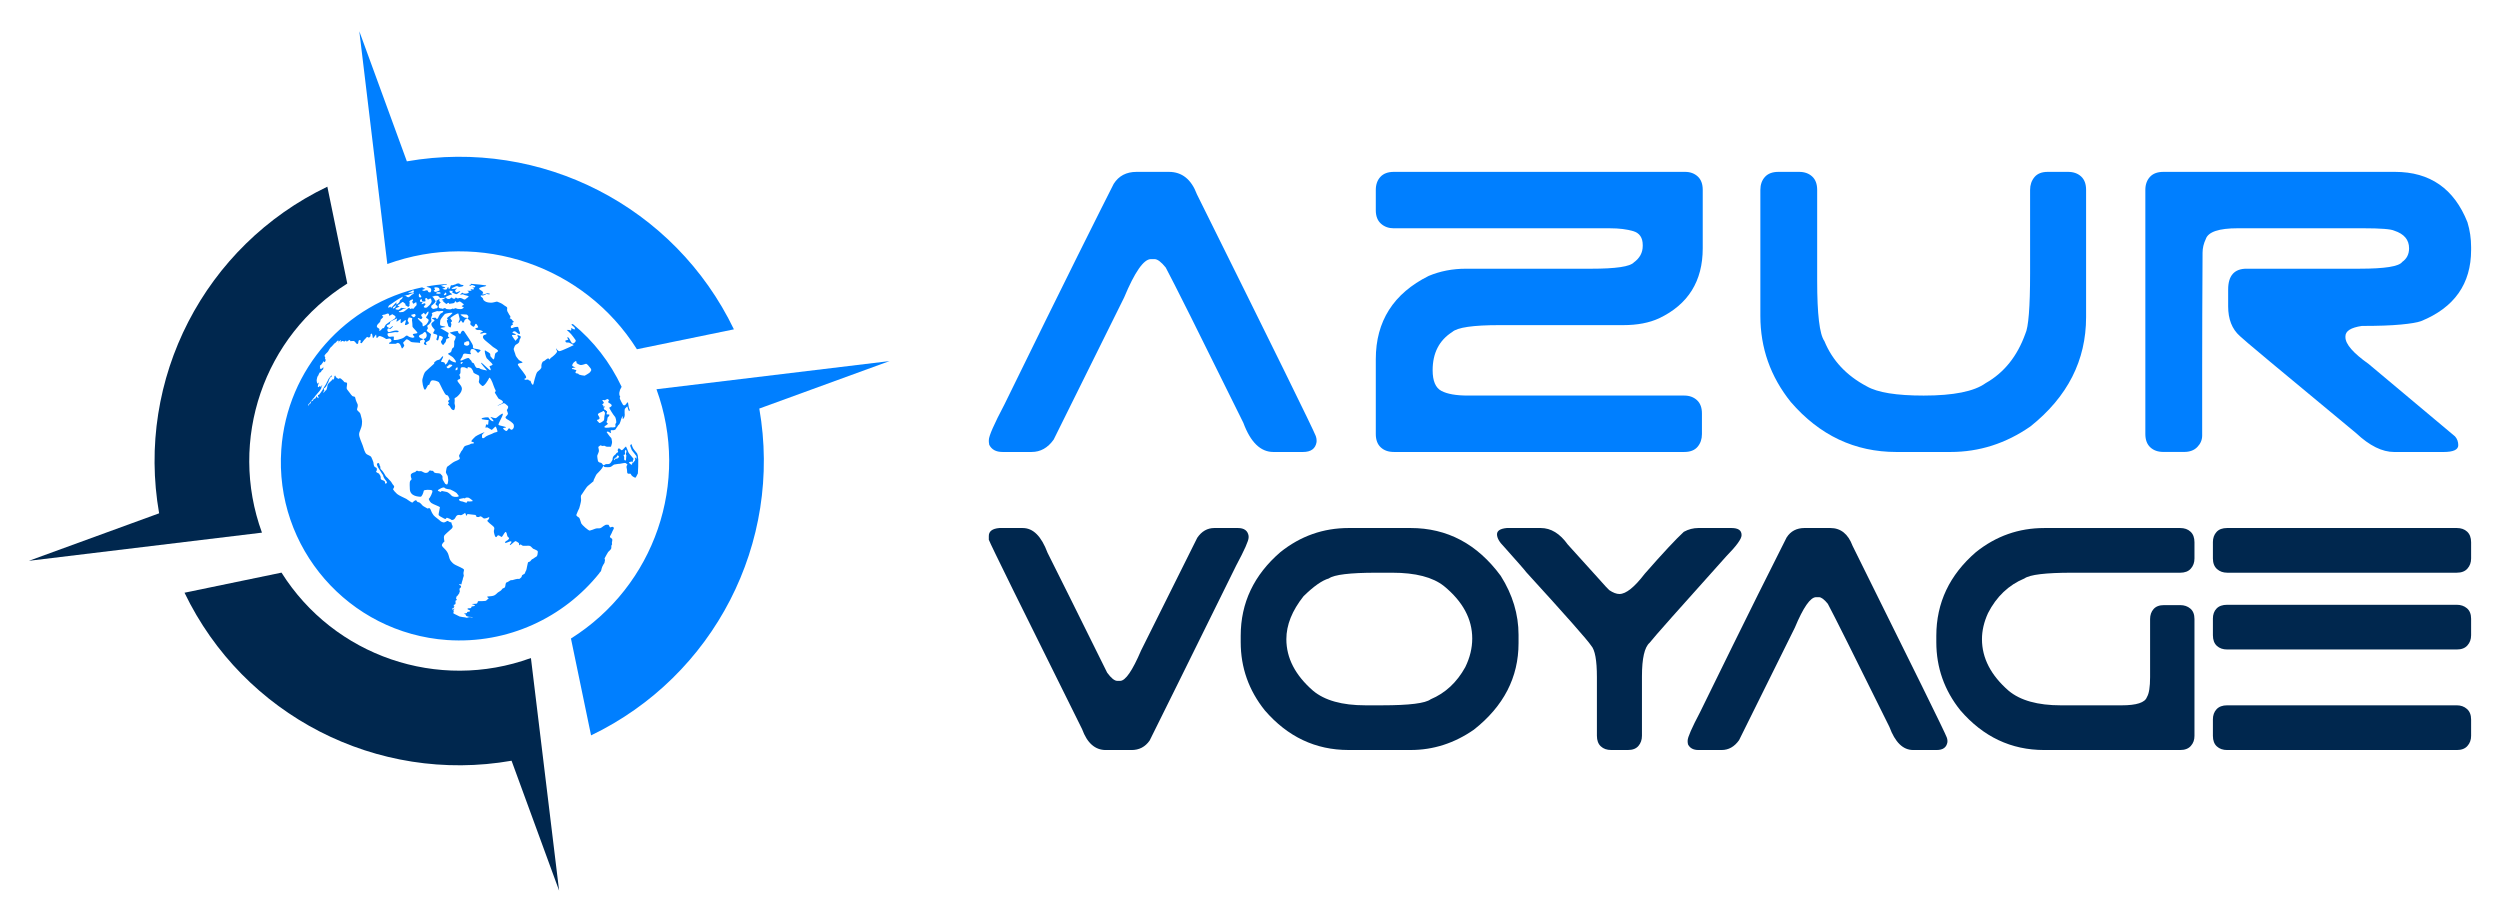
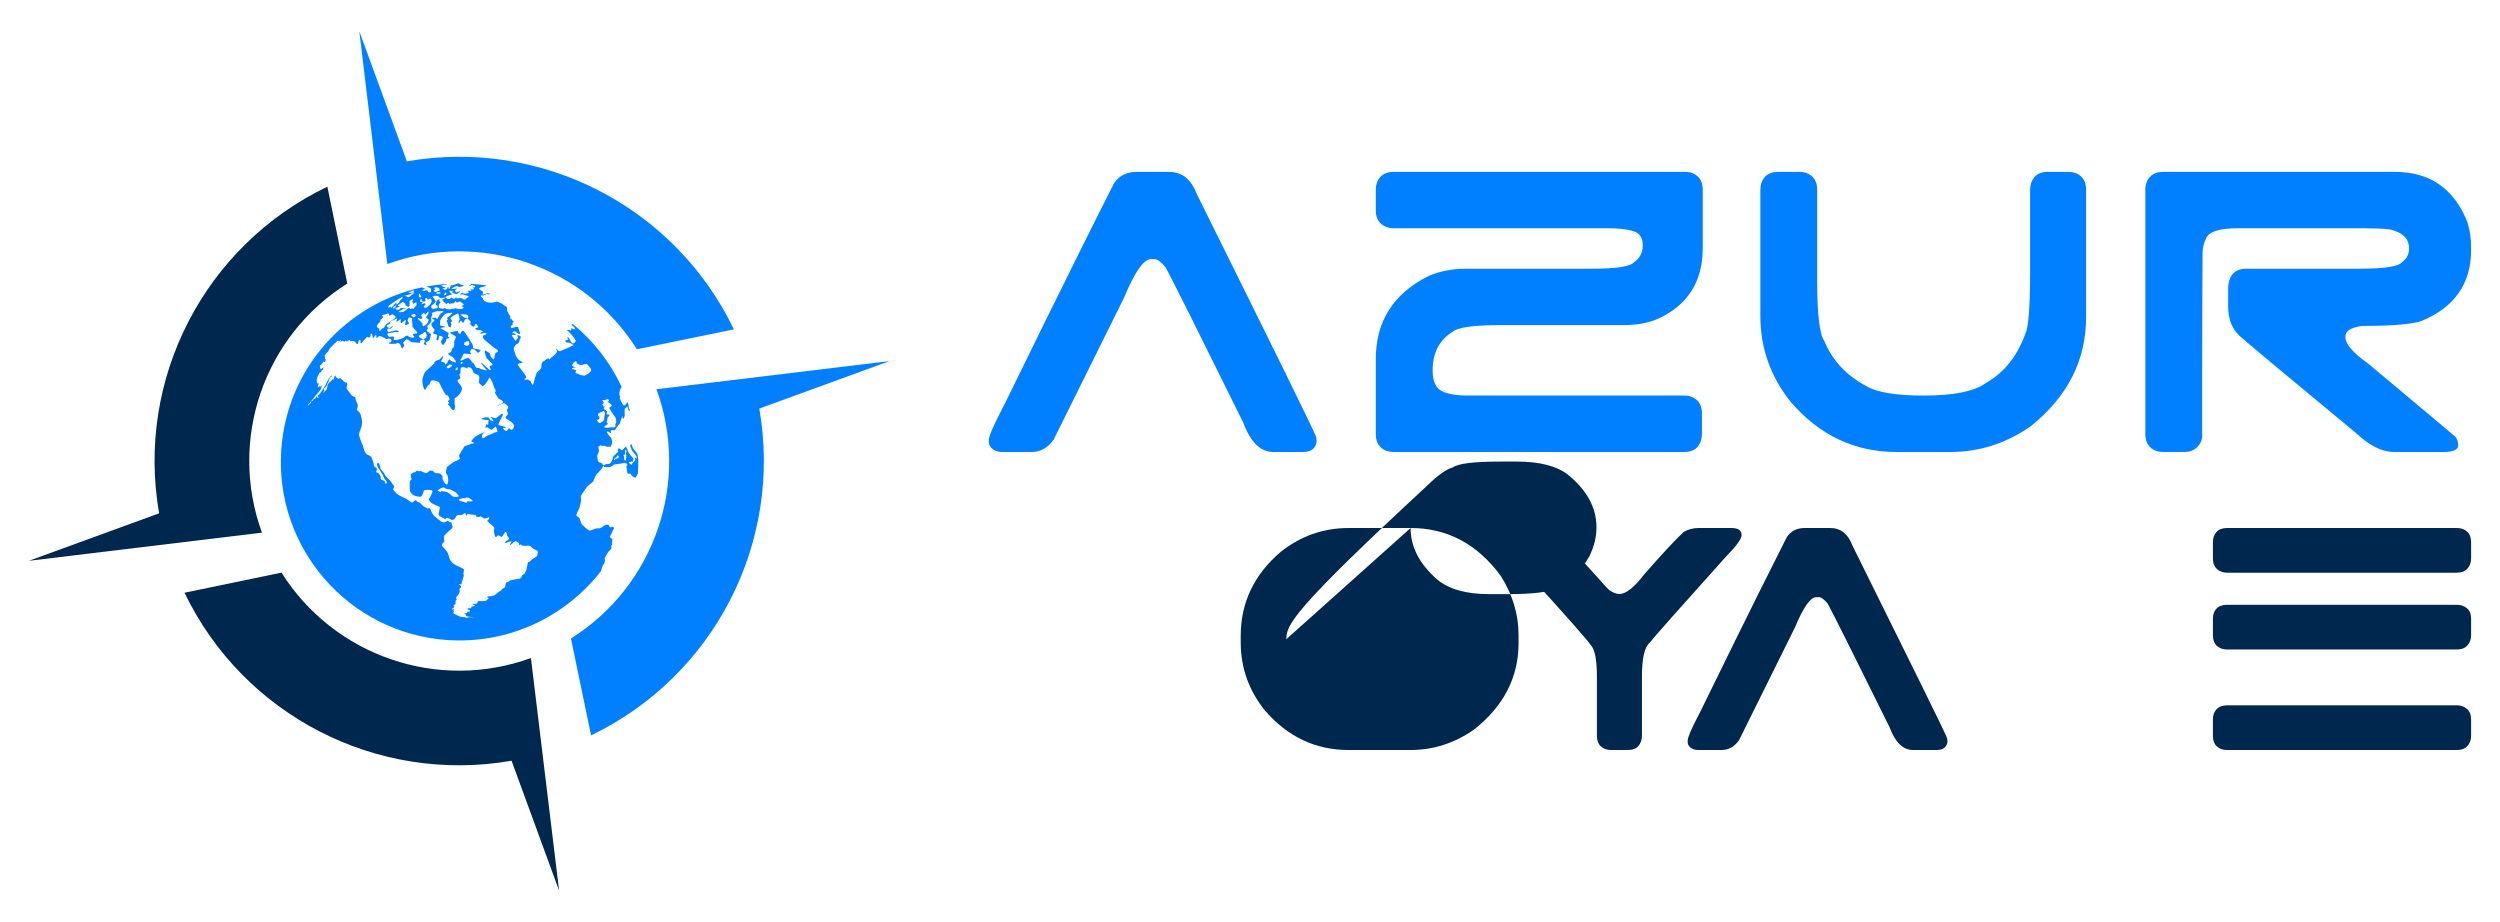
<svg xmlns="http://www.w3.org/2000/svg" version="1.1" id="Calque_1" x="0px" y="0px" width="160px" height="59px" viewBox="0 0 160 59" enable-background="new 0 0 160 59" xml:space="preserve">
  <g>
    <g>
      <g>
        <path fill="#007FFF" d="M74.81,11c0.837,0,1.435,0.478,1.792,1.434c2.46,4.953,4.321,8.713,5.585,11.282     c1.263,2.569,1.937,3.966,2.022,4.188c0.034,0.103,0.052,0.187,0.052,0.256v0.128c-0.069,0.427-0.359,0.639-0.871,0.639h-1.895     c-0.819,0-1.46-0.622-1.921-1.868c-1.433-2.902-2.561-5.173-3.379-6.813c-0.821-1.64-1.35-2.679-1.589-3.125     c-0.29-0.359-0.529-0.538-0.717-0.538h-0.23c-0.46,0-1.034,0.82-1.716,2.459l-4.508,9.092c-0.376,0.529-0.845,0.792-1.409,0.792     h-1.869c-0.41,0-0.692-0.152-0.846-0.46l-0.025-0.179V28.16c0-0.256,0.333-1.016,1-2.28c1.963-4.012,3.526-7.184,4.686-9.515     c1.161-2.331,1.93-3.863,2.304-4.597C71.599,11.256,72.086,11,72.735,11H74.81z" />
        <path fill="#007FFF" d="M88.346,11.32c0.197-0.213,0.481-0.32,0.857-0.32h18.646c0.325,0,0.593,0.099,0.806,0.294     c0.214,0.197,0.32,0.483,0.32,0.858v3.739c0,2.101-0.931,3.595-2.795,4.481c-0.633,0.291-1.394,0.436-2.283,0.436h-7.925     c-1.694,0-2.703,0.146-3.027,0.438c-0.838,0.534-1.256,1.349-1.256,2.448c0,0.687,0.187,1.128,0.563,1.325     c0.377,0.198,0.94,0.297,1.693,0.297h13.85c0.325,0,0.595,0.098,0.809,0.292c0.213,0.195,0.32,0.479,0.32,0.853v1.321     c0,0.324-0.094,0.595-0.28,0.814c-0.189,0.22-0.47,0.33-0.847,0.33H89.203c-0.341,0-0.619-0.096-0.832-0.293     c-0.213-0.196-0.32-0.482-0.32-0.858v-4.788c0-2.425,1.127-4.202,3.382-5.327c0.733-0.308,1.527-0.462,2.382-0.462h8.017     c1.587,0,2.5-0.135,2.74-0.409c0.375-0.273,0.563-0.624,0.563-1.051v-0.05c0-0.479-0.204-0.777-0.613-0.897     c-0.411-0.12-0.897-0.18-1.461-0.18H89.203c-0.324,0-0.598-0.097-0.819-0.294s-0.333-0.482-0.333-0.858v-1.306     C88.051,11.812,88.149,11.534,88.346,11.32z" />
        <path fill="#007FFF" d="M112.959,11.32c0.195-0.213,0.48-0.32,0.856-0.32h1.332c0.342,0,0.618,0.099,0.832,0.295     c0.214,0.197,0.32,0.483,0.32,0.859v5.824c0,2.139,0.153,3.421,0.461,3.85c0.513,1.249,1.417,2.214,2.716,2.899     c0.682,0.394,1.895,0.59,3.638,0.59c1.909,0,3.233-0.265,3.967-0.796c1.18-0.667,2.022-1.719,2.538-3.155     c0.203-0.411,0.307-1.702,0.307-3.875v-5.337c0-0.325,0.095-0.598,0.282-0.821S130.678,11,131.051,11h1.308     c0.342,0,0.62,0.099,0.832,0.294c0.214,0.197,0.319,0.483,0.319,0.858v8.146c0,2.765-1.185,5.096-3.559,6.991     c-1.572,1.093-3.278,1.638-5.121,1.638h-3.459c-2.664,0-4.918-1.065-6.762-3.201c-1.298-1.621-1.946-3.456-1.946-5.505v-8.068     C112.664,11.812,112.762,11.534,112.959,11.32z" />
        <path fill="#007FFF" d="M137.597,11.32c0.195-0.213,0.481-0.32,0.857-0.32h14.827c2.239,0,3.785,1.075,4.637,3.227     c0.156,0.512,0.233,1.042,0.233,1.589v0.179c0,2.168-1.069,3.688-3.204,4.558c-0.239,0.086-0.67,0.159-1.293,0.218     c-0.625,0.06-1.457,0.089-2.497,0.089c-0.699,0.104-1.05,0.325-1.05,0.667v0.052c0,0.443,0.497,1.016,1.485,1.715l5.53,4.635     c0.138,0.155,0.207,0.343,0.207,0.564c0,0.29-0.317,0.435-0.947,0.435h-3.152c-0.768,0-1.578-0.4-2.433-1.202     c-4.849-4.013-7.333-6.087-7.452-6.224c-0.496-0.444-0.743-1.076-0.743-1.896v-1.077c0-0.887,0.394-1.332,1.178-1.332h7.252     c1.602,0,2.507-0.145,2.713-0.436c0.29-0.204,0.436-0.494,0.436-0.871c0-0.545-0.318-0.922-0.95-1.127     c-0.204-0.102-0.87-0.154-1.997-0.154h-8.016c-1.212,0-1.896,0.23-2.049,0.692c-0.137,0.29-0.205,0.58-0.205,0.871     c-0.017,2.919-0.025,5.344-0.025,7.273c0,1.93,0,3.407,0,4.431c0,0.273-0.102,0.518-0.308,0.73     c-0.205,0.213-0.485,0.318-0.846,0.318h-1.331c-0.342,0-0.619-0.096-0.832-0.293c-0.214-0.196-0.32-0.482-0.32-0.858V12.152     C137.302,11.812,137.401,11.534,137.597,11.32z" />
      </g>
      <g>
-         <path fill="#00274E" d="M67.042,35.375c0.351,0.703,0.845,1.692,1.481,2.966c0.636,1.271,1.414,2.841,2.334,4.707     c0.257,0.354,0.475,0.528,0.65,0.528h0.182c0.338,0,0.786-0.649,1.341-1.948l3.593-7.208c0.283-0.417,0.649-0.627,1.095-0.627     h1.503c0.406,0,0.636,0.169,0.69,0.506v0.103c0,0.203-0.264,0.799-0.792,1.785c-1.57,3.18-2.815,5.702-3.735,7.563     c-0.92,1.861-1.523,3.076-1.807,3.645c-0.285,0.406-0.67,0.607-1.157,0.607h-1.645c-0.69,0-1.197-0.446-1.522-1.339     c-3.845-7.729-5.833-11.767-5.969-12.118v-0.245c0-0.296,0.224-0.468,0.67-0.506h1.502     C66.121,33.793,66.648,34.319,67.042,35.375z" />
-         <path fill="#00274E" d="M90.278,33.793c2.344,0,4.267,1.02,5.771,3.064c0.759,1.203,1.138,2.464,1.138,3.774v0.529     c0,2.192-0.953,4.04-2.861,5.541c-1.246,0.864-2.593,1.299-4.041,1.299h-3.979c-2.11,0-3.897-0.844-5.358-2.536     c-1.029-1.285-1.543-2.742-1.543-4.366v-0.404c0-2.111,0.846-3.899,2.541-5.359c1.287-1.03,2.744-1.542,4.369-1.542H90.278z      M82.327,40.907c0,1.208,0.569,2.307,1.706,3.297c0.744,0.624,1.861,0.936,3.349,0.936h1.076c1.733,0,2.768-0.129,3.106-0.387     c0.935-0.393,1.672-1.077,2.213-2.055c0.298-0.61,0.446-1.221,0.446-1.832c0-1.249-0.602-2.369-1.807-3.356     c-0.717-0.571-1.821-0.856-3.309-0.856h-1.014c-1.693,0-2.708,0.123-3.045,0.366c-0.433,0.124-0.975,0.502-1.624,1.141     C82.693,39.084,82.327,39.998,82.327,40.907z" />
+         <path fill="#00274E" d="M90.278,33.793c2.344,0,4.267,1.02,5.771,3.064c0.759,1.203,1.138,2.464,1.138,3.774v0.529     c0,2.192-0.953,4.04-2.861,5.541c-1.246,0.864-2.593,1.299-4.041,1.299h-3.979c-2.11,0-3.897-0.844-5.358-2.536     c-1.029-1.285-1.543-2.742-1.543-4.366v-0.404c0-2.111,0.846-3.899,2.541-5.359c1.287-1.03,2.744-1.542,4.369-1.542H90.278z      c0,1.208,0.569,2.307,1.706,3.297c0.744,0.624,1.861,0.936,3.349,0.936h1.076c1.733,0,2.768-0.129,3.106-0.387     c0.935-0.393,1.672-1.077,2.213-2.055c0.298-0.61,0.446-1.221,0.446-1.832c0-1.249-0.602-2.369-1.807-3.356     c-0.717-0.571-1.821-0.856-3.309-0.856h-1.014c-1.693,0-2.708,0.123-3.045,0.366c-0.433,0.124-0.975,0.502-1.624,1.141     C82.693,39.084,82.327,39.998,82.327,40.907z" />
        <path fill="#00274E" d="M102.455,47.768c-0.169-0.153-0.253-0.382-0.253-0.679v-3.755c0-1.07-0.122-1.74-0.366-2.011     c-0.23-0.352-1.617-1.922-4.162-4.71c-0.04-0.068-0.514-0.61-1.42-1.625c-0.297-0.296-0.446-0.56-0.446-0.792     c0-0.228,0.21-0.365,0.629-0.403h2.172c0.649,0,1.225,0.352,1.726,1.053c0.853,0.936,1.495,1.647,1.928,2.132     c0.433,0.489,0.676,0.753,0.731,0.792c0.244,0.164,0.46,0.246,0.65,0.246c0.419,0,0.96-0.434,1.623-1.3     c1.152-1.313,1.984-2.206,2.498-2.68c0.298-0.165,0.609-0.243,0.935-0.243h2.11c0.434,0,0.65,0.146,0.65,0.445v0.021     c0,0.228-0.324,0.677-0.975,1.34c-1.515,1.691-2.68,2.994-3.491,3.905c-0.813,0.916-1.286,1.46-1.421,1.637     c-0.325,0.28-0.488,1.001-0.488,2.151v3.796c0,0.257-0.074,0.473-0.223,0.649c-0.149,0.176-0.373,0.263-0.67,0.263h-1.076     C102.844,48.001,102.624,47.925,102.455,47.768z" />
        <path fill="#00274E" d="M117.142,33.793c0.663,0,1.137,0.378,1.421,1.137c1.949,3.925,3.424,6.905,4.425,8.941     c1.004,2.037,1.538,3.144,1.603,3.319c0.028,0.082,0.045,0.148,0.045,0.203v0.101c-0.057,0.339-0.285,0.507-0.69,0.507h-1.503     c-0.649,0-1.157-0.492-1.522-1.482c-1.137-2.299-2.031-4.099-2.681-5.397c-0.65-1.299-1.069-2.125-1.26-2.479     c-0.228-0.282-0.419-0.424-0.567-0.424h-0.183c-0.364,0-0.818,0.649-1.359,1.948l-3.572,7.206c-0.3,0.42-0.671,0.628-1.117,0.628     h-1.482c-0.325,0-0.549-0.121-0.669-0.364l-0.021-0.143v-0.101c0-0.203,0.263-0.806,0.791-1.807     c1.557-3.18,2.794-5.694,3.714-7.541c0.921-1.848,1.531-3.062,1.827-3.645c0.259-0.406,0.644-0.608,1.157-0.608H117.142z" />
-         <path fill="#00274E" d="M140.213,47.74c-0.153,0.175-0.383,0.261-0.68,0.261h-8.708c-2.112,0-3.897-0.844-5.359-2.536     c-1.03-1.285-1.542-2.742-1.542-4.366v-0.404c0-2.111,0.843-3.899,2.535-5.359c1.287-1.03,2.742-1.542,4.366-1.542h8.708     c0.271,0,0.491,0.075,0.659,0.233c0.17,0.155,0.254,0.381,0.254,0.678v1.037c0,0.257-0.076,0.474-0.233,0.649     c-0.153,0.176-0.383,0.263-0.68,0.263h-6.922c-1.691,0-2.707,0.123-3.046,0.366c-1.015,0.422-1.791,1.162-2.332,2.22     c-0.261,0.569-0.387,1.126-0.387,1.668c0,1.208,0.568,2.307,1.704,3.297c0.746,0.624,1.861,0.936,3.351,0.936h3.878     c0.961,0,1.502-0.176,1.623-0.527c0.135-0.216,0.204-0.643,0.204-1.278v-3.717c0-0.257,0.074-0.471,0.223-0.638     c0.147-0.17,0.372-0.254,0.669-0.254h1.035c0.258,0,0.474,0.074,0.65,0.223c0.177,0.149,0.263,0.373,0.263,0.669v7.479     C140.447,47.35,140.371,47.565,140.213,47.74z" />
        <path fill="#00274E" d="M141.625,34.704c0-0.268,0.077-0.488,0.233-0.658c0.155-0.172,0.382-0.253,0.681-0.253h14.696     c0.272,0,0.492,0.075,0.662,0.233c0.167,0.155,0.254,0.381,0.254,0.678v1.037c0,0.257-0.078,0.474-0.235,0.649     c-0.154,0.176-0.382,0.263-0.681,0.263H142.54c-0.259,0-0.475-0.077-0.65-0.232s-0.264-0.384-0.264-0.68V34.704z M141.625,39.598     c0-0.272,0.077-0.488,0.233-0.649c0.155-0.164,0.382-0.243,0.681-0.243h14.696c0.256,0,0.473,0.074,0.648,0.222     c0.177,0.149,0.268,0.374,0.268,0.671v1.056c0,0.259-0.078,0.475-0.235,0.65c-0.154,0.176-0.382,0.262-0.681,0.262H142.54     c-0.272,0-0.491-0.076-0.66-0.231c-0.17-0.155-0.254-0.383-0.254-0.681V39.598z M141.625,46.047c0-0.269,0.077-0.486,0.233-0.654     c0.155-0.168,0.382-0.253,0.681-0.253h14.696c0.256,0,0.473,0.077,0.648,0.232c0.177,0.154,0.268,0.38,0.268,0.675v1.049     c0,0.254-0.078,0.47-0.235,0.645c-0.154,0.175-0.382,0.261-0.681,0.261H142.54c-0.272,0-0.491-0.076-0.66-0.231     c-0.17-0.153-0.254-0.379-0.254-0.674V46.047z" />
      </g>
    </g>
    <g>
      <path fill-rule="evenodd" clip-rule="evenodd" fill="#007FFF" d="M30.273,39.508c-0.012-0.012-0.048-0.012-0.132-0.024    c-0.096,0-0.156-0.012-0.193-0.024c-0.024-0.012-0.144-0.047-0.144-0.06c0.012-0.012,0.048-0.012,0.024-0.024    c-0.024-0.012-0.012-0.023-0.012-0.035c-0.012-0.023-0.144-0.061-0.108-0.072c0.024-0.012,0.192-0.024,0.192-0.049    c0-0.023-0.036-0.047,0.024-0.06c0.084-0.012,0.145-0.024,0.156-0.036c0.012-0.012,0-0.061-0.036-0.072    c-0.024-0.023-0.132-0.048-0.121-0.072c0.012-0.035,0-0.06,0.061-0.047c0.072,0,0.156-0.013,0.18-0.024    c0.012,0-0.048-0.072,0.048-0.097c0.072-0.023,0.181-0.012,0.181-0.06s-0.229-0.085-0.181-0.097c0.061-0.012,0.289,0,0.313-0.035    c0.048-0.024,0.036-0.133,0.084-0.145c0.06,0,0.481,0,0.505-0.036c0.024-0.036,0.168-0.144,0.168-0.144s-0.144-0.097-0.096-0.109    c0.048-0.023,0.252-0.023,0.276-0.035c0.013,0,0.157-0.024,0.217-0.072c0.072-0.049,0.132-0.108,0.181-0.156    c0.06-0.035,0.132-0.084,0.168-0.108c0.06-0.036,0.108-0.12,0.132-0.144c0.036-0.024,0.132-0.049,0.144-0.072    c0.024-0.036,0.024-0.061,0.036-0.096c0.012-0.049,0.012-0.205,0.084-0.229c0.073-0.013,0.168-0.097,0.241-0.133    c0.073-0.023,0.132,0,0.205-0.035c0.084-0.025,0.216-0.061,0.277-0.061c0.048,0,0.06,0.023,0.12-0.012    c0.048-0.037,0.036-0.024,0.084-0.072c0.06-0.049,0.024-0.133,0.096-0.168c0.084-0.049,0.145-0.072,0.145-0.108    c0.024-0.036,0.048-0.145,0.084-0.181c0.024-0.036,0.096-0.516,0.132-0.528c0.036-0.013,0.096-0.024,0.132-0.06    c0.037-0.036,0.097-0.133,0.133-0.133c0.048-0.012,0.108-0.072,0.132-0.084c0.025-0.023,0.097-0.061,0.132-0.084    c0.024-0.023,0.037-0.012,0.061-0.12c0.012-0.108,0.036-0.192,0.012-0.216c-0.012-0.049-0.132-0.084-0.192-0.121    c-0.06-0.035-0.084-0.012-0.144-0.084c-0.072-0.061-0.108-0.132-0.205-0.145c-0.084-0.012-0.385,0.025-0.433-0.012    c-0.06-0.035-0.12-0.096-0.156-0.061c-0.024,0.037-0.06,0.061-0.06,0.025c0-0.037,0-0.133-0.024-0.133    c-0.024-0.012-0.18-0.145-0.229-0.108c-0.06,0.024-0.313,0.288-0.336,0.241c-0.024-0.049,0.144-0.181,0.096-0.217    c-0.037-0.049-0.168,0.012-0.217,0.036c-0.036,0.024-0.168,0.06-0.192,0.036c-0.012-0.023,0.048-0.108,0.096-0.121    c0.048-0.012,0.156-0.107,0.168-0.155c0.012-0.048-0.096-0.097-0.108-0.144c-0.024-0.037-0.049-0.325-0.133-0.265    c-0.084,0.06-0.192,0.336-0.252,0.312c-0.06-0.035-0.181-0.132-0.229-0.096c-0.06,0.036-0.072,0.145-0.145,0.096    c-0.048-0.035-0.12-0.312-0.108-0.384c0.012-0.084,0.06-0.169,0-0.253c-0.072-0.096-0.493-0.372-0.409-0.42    c0.096-0.048,0.156-0.252,0.084-0.204c-0.084,0.036-0.265,0.12-0.349,0.06c-0.083-0.072-0.168-0.156-0.24-0.096    s-0.252,0-0.216-0.012c0.036,0-0.024-0.084-0.048-0.097c-0.024,0-0.517-0.06-0.517-0.06s-0.036,0.145-0.06,0.107    c-0.024-0.035-0.084-0.18-0.084-0.18s-0.216,0.168-0.301,0.145c-0.072-0.024-0.229-0.049-0.313,0.144    c-0.084,0.181-0.253,0.192-0.277,0.145c-0.036-0.036-0.181-0.097-0.265-0.12c-0.084-0.012-0.024,0.132-0.192,0.048    c-0.18-0.097-0.361-0.181-0.349-0.253c0-0.084,0.084-0.42,0.084-0.468c-0.012-0.048-0.445-0.192-0.553-0.276    c-0.108-0.084-0.193-0.277-0.145-0.277c0.036-0.012,0.277-0.443,0.205-0.516s-0.529-0.061-0.541,0.012    c-0.012,0.084-0.108,0.396-0.217,0.385c-0.097-0.012-0.649-0.012-0.674-0.48c-0.024-0.469,0-0.506,0.036-0.553    c0.048-0.061,0.096-0.084,0.072-0.12c-0.024-0.036-0.083-0.24-0.024-0.301c0.048-0.071,0.253-0.132,0.265-0.132    c0.012,0,0.073-0.12,0.145-0.072c0.072,0.048,0.168,0,0.252,0.024c0.084,0.036,0.193,0.12,0.289,0.108    c0.096-0.013,0.144-0.048,0.156-0.061c0.012-0.024,0.061-0.131,0.156-0.084c0.096,0.036,0.12-0.036,0.181,0.072    c0.048,0.107,0.241,0.084,0.313,0.096c0.061,0.024,0.084,0,0.132,0.048c0.037,0.061,0.121,0.097,0.121,0.181    c0,0.06-0.024,0.107,0.024,0.204c0.06,0.108,0.132,0.216,0.144,0.24c0.024,0.024,0.108,0.06,0.132,0.036    c0.024-0.012,0.06-0.145,0.06-0.229c0.012-0.084-0.024-0.192-0.024-0.276c-0.012-0.084-0.132-0.192-0.121-0.3    c0.012-0.108,0.048-0.312,0.096-0.336c0.06-0.023,0.361-0.289,0.47-0.324c0.107-0.036,0.313-0.132,0.324-0.18    c0.012-0.048-0.06-0.145-0.048-0.192c0.012-0.06,0.072-0.132,0.096-0.192c0.024-0.072,0.072-0.12,0.121-0.181    c0.036-0.06,0.096-0.216,0.156-0.24c0.048-0.036,0.313-0.084,0.361-0.132c0.036-0.048,0.216,0,0.216-0.072    c0.012-0.072-0.216-0.048-0.156-0.132c0.048-0.084,0.168-0.192,0.252-0.276c0.084-0.072,0.614-0.313,0.578-0.264    c-0.037,0.048-0.169,0.108-0.156,0.216c0,0.096-0.013,0.168,0.083,0.156c0.097-0.024,0.097-0.096,0.301-0.18    c0.204-0.084,0.313-0.12,0.385-0.168c0.072-0.036,0.265-0.036,0.216-0.12c-0.036-0.096-0.084-0.324-0.144-0.264    c-0.06,0.048-0.216,0.204-0.216,0.204c-0.157-0.096-0.157-0.096-0.313-0.18c0,0-0.097,0.108-0.084-0.012    c0-0.12,0.072-0.18,0.072-0.18s0.084,0.096,0.096,0c0.012-0.108,0.012-0.205,0.036-0.241c0.012-0.036-0.493-0.036-0.457-0.108    c0.024-0.084,0.445-0.108,0.445-0.072c0.012,0.048,0.072,0.096,0.12,0.156c0.048,0.048,0.229,0.132,0.192,0.048    c-0.024-0.084-0.265-0.276-0.168-0.241c0.108,0.024,0.277,0.108,0.349,0.061c0.072-0.048,0.409-0.361,0.421-0.252    c0.024,0.096-0.325,0.637-0.277,0.697c0.048,0.048,0.505,0.12,0.481,0.156s-0.277,0.012-0.156,0.12    c0.12,0.108,0.18,0.156,0.241,0.072c0.06-0.084,0.096-0.168,0.132-0.121c0.024,0.036,0.108,0.084,0.108,0.084    s0.073,0.012,0.121-0.06c0.048-0.06,0.072-0.121,0.048-0.252c-0.024-0.12-0.313-0.3-0.409-0.348    c-0.097-0.048-0.145-0.133-0.108-0.168c0.048-0.036,0.132-0.144,0.144-0.18c0.012-0.048-0.072-0.229-0.072-0.252    c0-0.012,0.145-0.168,0.061-0.264c-0.097-0.084-0.217-0.216-0.289-0.168c-0.084,0.036-0.433,0.204-0.349,0.132    c0.096-0.06,0.409-0.132,0.313-0.264c-0.096-0.12-0.252-0.12-0.289-0.205c-0.048-0.084-0.217-0.348-0.217-0.348    s0.084-0.096,0.048-0.156c-0.048-0.06-0.204-0.504-0.204-0.504s-0.157-0.385-0.205-0.276c-0.048,0.12-0.337,0.588-0.445,0.504    c-0.12-0.084-0.229-0.204-0.217-0.276c0.024-0.06,0.06-0.336,0-0.384c-0.072-0.06-0.337-0.132-0.349-0.216    c0-0.072-0.12-0.252-0.156-0.276c-0.048-0.024-0.205-0.072-0.205-0.036c-0.012,0.036,0.012,0.096-0.048,0.072    c-0.061-0.024-0.132-0.072-0.169-0.072c-0.036,0-0.18-0.036-0.228,0.048c-0.037,0.084,0.012,0.312-0.048,0.372    s-0.048,0.072-0.012,0.132c0.024,0.072,0.048,0.12,0.012,0.18c-0.024,0.06-0.301,0.024-0.072,0.276    c0.229,0.264,0.216,0.373,0.156,0.529c-0.06,0.156-0.252,0.336-0.313,0.373c-0.06,0.036-0.132,0.06-0.12,0.12    c0.024,0.06,0,0.216,0,0.252c-0.012,0.036,0.037,0.145,0.037,0.204c-0.012,0.061-0.012,0.289-0.132,0.252    c-0.108-0.036-0.145-0.132-0.193-0.216c-0.06-0.096-0.144-0.108-0.132-0.168c0.024-0.048,0.108-0.036,0.072-0.084    c-0.048-0.048-0.084-0.06-0.048-0.132c0.024-0.072,0.121-0.036,0.061-0.144c-0.048-0.108-0.072-0.216-0.181-0.216    c-0.121,0-0.421-0.757-0.493-0.829c-0.072-0.06-0.361-0.156-0.469-0.096c-0.108,0.072-0.132,0.349-0.181,0.276    c-0.06-0.06-0.156,0.349-0.253,0.3c-0.084-0.048-0.18-0.517-0.144-0.673c0.048-0.144,0.084-0.384,0.216-0.504    c0.145-0.132,0.542-0.493,0.542-0.493s-0.036-0.06,0.036-0.108c0.073-0.048,0.084-0.072,0.132-0.096    c0.037-0.012,0.205-0.048,0.217-0.096c0.036-0.036,0.156-0.216,0.181-0.156c0.024,0.072-0.157,0.313-0.132,0.336    c0.036,0.024,0.204,0.012,0.24,0.096c0.024,0.084,0,0.132,0.108,0.036c0.108-0.096,0.132-0.349,0.217-0.252    c0.084,0.108,0.385,0.204,0.385,0.156c0.012-0.048-0.024-0.12-0.145-0.264c-0.12-0.145-0.409-0.241-0.349-0.289    c0.06-0.06,0.181-0.048,0.205-0.156c0.024-0.108,0.06-0.216,0.132-0.228c0.072-0.024,0.048-0.409,0.048-0.409    s0.157-0.264,0.072-0.324s-0.385-0.216-0.349-0.228c0.024,0,0.529-0.168,0.529-0.061c-0.012,0.12,0.157,0.192,0.169,0.096    c0.012-0.084,0.132-0.24,0.228-0.096c0.096,0.145,0.589,0.841,0.554,0.937c-0.036,0.096,0.048,0.145,0.048,0.145    s0.505,0.06,0.433,0.132c-0.072,0.072-0.144,0.192-0.192,0.12c-0.06-0.072-0.145-0.192-0.265-0.216    c-0.108-0.012-0.168-0.012-0.192,0.144c-0.036,0.144,0.145,0.192-0.036,0.18c-0.192,0-0.397-0.12-0.445,0.072    c-0.037,0.18-0.217,0.288-0.145,0.336c0.06,0.048,0.481-0.252,0.553-0.132s0.156,0.132,0.156,0.204    c-0.012,0.072,0.12,0.072,0.145,0.12c0.024,0.048,0.096,0.24,0.168,0.276c0.072,0.024,0.168-0.012,0.216,0.048    c0.06,0.06,0.493,0.132,0.457,0.12c-0.024-0.024-0.469-0.517-0.373-0.493c0.084,0.012,0.565,0.552,0.602,0.468    c0.024-0.096-0.108-0.24-0.061-0.252c0.024-0.012,0.217-0.061,0.181-0.12c-0.036-0.072-0.313-0.313-0.373-0.385    c-0.06-0.084-0.192-0.577-0.084-0.493c0.097,0.072,0.313,0.145,0.313,0.252c0,0.096,0,0.108,0.048,0.156    c0.048,0.036,0.156,0.228,0.192,0.132c0.048-0.083,0.036-0.324,0.108-0.384c0.072-0.048,0.18-0.084,0.132-0.168    c-0.06-0.084-0.313-0.204-0.361-0.265c-0.037-0.048-0.481-0.384-0.517-0.444c-0.061-0.06-0.097-0.156-0.049-0.228    c0.061-0.084,0.301-0.072,0.181-0.156c-0.108-0.072-0.241,0.012-0.241,0.012s-0.193,0.048-0.121-0.036    c0.072-0.084,0.216-0.024,0.132-0.108c-0.084-0.072-0.241-0.096-0.276-0.072c-0.048,0.012-0.265-0.072-0.157-0.12    c0.108-0.048,0.181-0.024,0.145-0.096c-0.024-0.06-0.132-0.3-0.192-0.12s-0.132,0.12-0.168,0.084s-0.12-0.06-0.132-0.132    c-0.012-0.084,0.06-0.132,0-0.18c-0.072-0.06-0.108-0.132-0.157-0.144c-0.036-0.024-0.012-0.06,0.024-0.096    c0.048-0.024-0.024-0.18-0.12-0.192c-0.108-0.012-0.397-0.024-0.373,0.012c0.024,0.048,0.277,0.192,0.277,0.192    s0.18,0,0.144,0.036c-0.036,0.036-0.132,0.06-0.168,0.132c-0.013,0.06-0.061,0.204-0.132,0.132    c-0.073-0.084-0.084-0.168-0.121-0.096c-0.024,0.072-0.133,0.168-0.133,0.12c-0.012-0.048,0.108-0.216,0.073-0.264    c-0.024-0.06-0.06-0.336-0.097-0.336c-0.036-0.012-0.529,0.264-0.493,0.324c0.037,0.06,0.132,0.156,0.097,0.192    c-0.024,0.024-0.072,0.048-0.072,0.072c0.012,0.036,0.048,0.084,0.036,0.132c-0.012,0.048-0.036,0.192-0.061,0.18    c-0.012,0-0.144-0.048-0.144-0.12c0-0.072-0.084-0.252-0.084-0.3c-0.013-0.048,0.06-0.072,0.072-0.084    c0-0.012-0.096-0.072-0.036-0.12c0.048-0.024,0.361-0.301,0.325-0.313c-0.024-0.024-0.457,0.024-0.505,0.096    c-0.036,0.06-0.24,0.252-0.276,0.396c-0.012,0.132-0.036,0.288,0.024,0.324c0.072,0.036,0.373,0.06,0.289,0.096    c-0.084,0.024-0.349,0.048-0.301,0.072c0.06,0.024,0.529,0.312,0.529,0.312s-0.072,0.205-0.036,0.229    c0.024,0.024,0.084,0.036,0.072,0.072c-0.024,0.036-0.169,0.036-0.193,0.108c-0.024,0.06-0.012,0.144-0.072,0.204    c-0.072,0.06-0.072,0.132-0.12,0.144c-0.048,0.024-0.193-0.18-0.132-0.252c0.072-0.084,0.096-0.156,0.108-0.216    c0-0.072-0.217-0.132-0.229-0.12c-0.012,0.012-0.048,0.336-0.108,0.3s-0.096-0.012-0.072-0.096    c0.024-0.096,0.084-0.204,0.024-0.264c-0.048-0.048-0.289-0.048-0.228-0.144c0.06-0.096,0.096-0.156,0.084-0.192    c-0.024-0.024-0.313-0.3-0.168-0.433c0.145-0.132,0.192-0.12,0.145-0.18c-0.048-0.072-0.289-0.084-0.06-0.132    c0.228-0.036,0.132,0.012,0.204,0.06c0.072,0.036,0.121-0.084,0.121-0.108s0.108-0.204,0.144-0.229    c0.037-0.024,0.217-0.096,0.157-0.144c-0.06-0.06-0.229,0.012-0.301,0c-0.06-0.024-0.121-0.012-0.156,0.012    c-0.036,0.012-0.241,0.06-0.265,0.12c-0.012,0.048,0.048,0.048,0.024,0.12c-0.048,0.072-0.072,0.18-0.072,0.216    c-0.012,0.036,0.048,0.12,0.012,0.192c-0.048,0.072-0.133,0.156-0.145,0.181c-0.012,0.024-0.108,0.024-0.108,0.12    c0,0.096,0.072,0.084,0.024,0.156c-0.048,0.084-0.061,0.072-0.061,0.12c-0.012,0.048,0.301,0.205,0.277,0.252    c-0.036,0.06-0.048,0.313-0.121,0.373c-0.084,0.06-0.228,0.12-0.216,0.156c0.012,0.036,0.084,0.144,0.024,0.144    c-0.073,0-0.156-0.072-0.145-0.108c0-0.048,0.12-0.156,0.036-0.205c-0.084-0.06-0.048-0.096,0-0.096    c0.06,0,0.132-0.096,0.144-0.192c0.012-0.096-0.072-0.3-0.168-0.216c-0.108,0.096-0.121,0.108-0.121,0.108s-0.3,0.084-0.181,0.205    c0.121,0.12,0.181,0.072,0.181,0.096c0,0.024,0.121,0.012,0.048,0.048c-0.06,0.036-0.192,0.06-0.192,0.108    c0,0.036,0.036,0.145-0.024,0.108c-0.049-0.024-0.494-0.012-0.566-0.072s-0.252-0.216-0.313-0.12    c-0.072,0.096-0.205,0.168-0.168,0.216c0.024,0.048,0.084,0.144,0.06,0.18c-0.036,0.036-0.12,0.216-0.157,0.132    c-0.036-0.072-0.072-0.228-0.144-0.288c-0.072-0.048-0.108-0.048-0.108-0.048c-0.06,0.024-0.06,0.024-0.132,0.06    c0,0-0.373,0.012-0.397,0c-0.024,0-0.06-0.048,0-0.072c0.084-0.024,0.132-0.108,0.132-0.108s-0.024-0.156-0.132-0.156    c-0.108,0-0.192,0.06-0.229,0.024c-0.036-0.036-0.385-0.24-0.457-0.168c-0.072,0.072-0.12,0.132-0.132,0.108    c-0.037-0.024-0.013-0.264-0.061-0.204s-0.168,0.24-0.18,0.216c-0.024-0.024-0.037-0.336-0.096-0.288    c-0.061,0.036-0.073,0.072-0.061,0.108c0.012,0.036,0,0.072-0.072,0.132c-0.073,0.048-0.132-0.084-0.181,0    c-0.06,0.084-0.084,0.072-0.157,0.168c-0.06,0.084-0.156,0.205-0.156,0.205s-0.108-0.012-0.084-0.06    c0.036-0.048,0.024-0.156-0.024-0.145c-0.036,0.012-0.097,0.012-0.097,0.096c-0.012,0.072-0.012,0.121-0.036,0.145    s-0.097-0.012-0.097-0.012s-0.108-0.168-0.18-0.168c-0.06,0-0.216,0.012-0.216,0.012s0.024-0.12-0.097-0.048    c-0.108,0.06-0.12,0.108-0.132,0.072c-0.012-0.036-0.036-0.084-0.072-0.048c-0.024,0.036-0.084,0.048-0.084,0.048    s-0.12-0.06-0.144-0.036s-0.084,0.108-0.084,0.06c0.012-0.036,0.048-0.145-0.024-0.096c-0.072,0.048-0.096,0.108-0.108,0.12    c-0.012,0.024,0,0.024-0.012,0.036c-0.012-0.012,0.012-0.072,0.024-0.096c0.012-0.012,0.012-0.036,0-0.024    c-0.024,0-0.036-0.061-0.097,0c-0.048,0.048-0.168,0.18-0.18,0.168c0.012-0.024,0-0.012-0.012-0.012    c-0.012,0.024-0.024,0.036-0.036,0.06c-0.012,0.012-0.108,0.12-0.145,0.157c-0.036,0.012-0.084,0.083-0.132,0.156    c-0.024,0.06-0.108,0.192-0.121,0.192c-0.012,0.012-0.12,0.108-0.132,0.132c-0.024,0.024-0.06,0.096-0.06,0.108    s0.06,0.072,0.048,0.108c-0.012,0.048-0.012,0.12-0.012,0.12s0.072-0.061,0.048-0.012c-0.012,0.048,0,0.06-0.012,0.072    c0,0.024-0.048,0.156-0.084,0.096c-0.024-0.048-0.024-0.06-0.024-0.06s-0.108,0.144-0.157,0.216    c-0.048,0.06-0.096,0.06-0.096,0.096c-0.012,0.036,0.024,0.048,0.012,0.072c0,0.024-0.024,0.084-0.012,0.097    c0.012,0.024,0.096,0,0.108,0.012c0.012-0.012,0.061-0.036,0.073-0.06c0.012-0.036,0.06-0.096,0.036-0.048    c-0.012,0.061,0,0.084,0,0.097c0.012,0.012,0,0.036-0.024,0.06c-0.024,0.024-0.084,0.072-0.084,0.072s-0.06,0.132-0.072,0.12    c-0.012,0-0.012-0.048-0.048,0c-0.024,0.048-0.072,0.108-0.072,0.132c0,0.036-0.012,0.048-0.036,0.072    c-0.012,0.036-0.024,0-0.06,0.132c-0.036,0.12-0.036,0.204-0.024,0.229c0.012,0.024,0,0.048,0.024,0.12    c0.024,0.072,0.096-0.072,0.108-0.036c0,0.036-0.084,0.204-0.06,0.264c0.024,0.06,0.096-0.012,0.12-0.048    c0.012-0.024,0.012,0.048,0.037,0.048c0.036-0.012,0.156-0.168,0.132-0.108c-0.037,0.06-0.049,0.048-0.061,0.12    c0,0.048,0,0.06,0,0.06s-0.06,0.108-0.084,0.144c-0.012,0.036-0.277,0.324-0.301,0.36c-0.036,0.048-0.108,0.156-0.132,0.168    c-0.012,0.012-0.048,0.024-0.048,0.048C20,25.584,20,25.608,19.976,25.608c-0.024,0.024-0.048,0.024-0.06,0.048    c-0.012,0.024-0.036,0.06-0.048,0.072c-0.024,0.012-0.048,0.06-0.06,0.096c-0.012,0.036-0.06-0.012-0.072,0.072    c0,0.084,0,0.096,0.024,0.06c0.012-0.036,0.036-0.108,0.048-0.096c0.012,0.012,0.048-0.012,0.072-0.06    c0.036-0.06,0.036-0.144,0.072-0.144c0.036,0.012,0.048,0.036,0.084-0.036c0.048-0.084,0.06-0.12,0.096-0.096    c0.036,0.012,0.072-0.06,0.072-0.06s0.048-0.156,0.084-0.072c0.036,0.096,0.12,0.12,0.096,0.048    c-0.012-0.084-0.06-0.145-0.036-0.156c0.024-0.012,0.084-0.012,0.108-0.06c0.024-0.048,0.205-0.265,0.229-0.349    c0.024-0.06,0.144-0.24,0.168-0.276c0.024-0.036,0.181-0.36,0.181-0.36s0.205-0.276,0.205-0.204    c-0.013,0.072-0.024,0.096-0.048,0.096c-0.024,0.012-0.036-0.012-0.072,0.06c-0.036,0.072-0.084,0.156-0.084,0.18    c0,0.048-0.048,0.144-0.072,0.168c-0.024,0.024-0.06,0.168-0.12,0.229c-0.06,0.072-0.12,0.072-0.12,0.12    c-0.012,0.072,0.06,0.06,0.024,0.12c-0.049,0.06-0.061,0.12-0.049,0.132c0.024,0,0.097-0.108,0.097-0.108s0.072-0.06,0.096-0.084    c0.024-0.036,0.06-0.216,0.06-0.216s-0.012-0.12,0.096-0.216c0.12-0.108,0.156-0.156,0.168-0.156    c0.024-0.012,0.072-0.132,0.096-0.072c0.024,0.048,0.096-0.096,0.084-0.132c-0.024-0.024,0.048-0.18,0.072-0.096    c0.037,0.096,0.084,0.12,0.084,0.12s0.048,0.036,0.096,0.06c0.048,0.024,0.06-0.084,0.18,0c0.12,0.108,0.157,0.132,0.205,0.204    c0.06,0.06,0.205-0.024,0.18,0.156c-0.024,0.18-0.048,0.276,0.012,0.336c0.061,0.06,0.241,0.336,0.313,0.396    c0.06,0.072,0.192,0,0.205,0.156c0.024,0.144,0.145,0.384,0.145,0.384s0.036,0.096-0.024,0.265    c-0.073,0.168,0.168,0.18,0.216,0.396c0.048,0.216,0.121,0.348,0.084,0.613c-0.024,0.276-0.18,0.468-0.18,0.648    c0,0.192,0.156,0.505,0.228,0.709c0.061,0.204,0.145,0.48,0.241,0.553c0.084,0.072,0.265,0.108,0.313,0.204    c0.036,0.084,0.12,0.264,0.132,0.324c0.012,0.049,0.012,0.192,0.06,0.265c0.036,0.072,0.144,0.061,0.157,0.132    c0.012,0.085,0,0.132,0,0.132s-0.061,0.036-0.037,0.084c0.024,0.06,0.132,0.072,0.181,0.12c0.048,0.06,0.108,0.156,0.108,0.239    c0,0.085-0.012,0.085,0.036,0.133c0.048,0.061,0.108,0.023,0.168,0.084c0.048,0.061,0.072,0.012,0.072,0.072    c-0.012,0.072,0,0.096,0.024,0.107c0.012,0,0.108-0.012,0.097-0.084c-0.012-0.061-0.048-0.084-0.108-0.168    c-0.072-0.084-0.132-0.216-0.132-0.264c-0.012-0.049-0.048-0.084-0.061-0.097c0-0.012-0.276-0.431-0.276-0.444    c-0.012-0.023-0.096-0.192-0.048-0.228c0.048-0.024,0.084-0.073,0.132,0.012c0.036,0.084,0,0.084,0.048,0.145    c0.06,0.071-0.024,0.144,0.072,0.228c0.108,0.083,0.265,0.36,0.289,0.409c0.024,0.048,0.12,0.107,0.205,0.216    c0.084,0.096,0.145,0.131,0.204,0.252c0.048,0.108,0.169,0.156,0.132,0.252c-0.024,0.084-0.084,0.108-0.06,0.145    c0.012,0.036,0.133,0.18,0.253,0.288c0.132,0.108,0.457,0.241,0.589,0.313c0.121,0.072,0.361,0.276,0.409,0.229    c0.048-0.06,0.18-0.169,0.229-0.133c0.036,0.024,0.036,0.108,0.144,0.12c0.108,0.013,0.205,0.156,0.265,0.217    c0.048,0.048,0.253,0.145,0.301,0.18c0.048,0.037,0.133-0.119,0.217,0.096c0.084,0.217,0.12,0.241,0.181,0.338    c0.072,0.096,0.373,0.3,0.396,0.336c0.012,0.023,0.181,0.156,0.301,0.119c0.144-0.035,0.157-0.143,0.265-0.059    c0.108,0.084,0.192,0.023,0.192,0.119c-0.012,0.096,0.156,0.193,0,0.349c-0.156,0.145-0.457,0.384-0.481,0.469    c-0.036,0.084,0.024,0.349,0.024,0.349s-0.204,0.156-0.156,0.275c0.048,0.121,0.337,0.277,0.421,0.602    c0.084,0.324,0.096,0.324,0.265,0.504c0.157,0.168,0.746,0.324,0.722,0.445c-0.036,0.119-0.048,0.229-0.024,0.301    c0.012,0.071,0.012,0.071,0,0.096c-0.012,0.023-0.036,0.096-0.048,0.144c0,0.048-0.024,0.132-0.037,0.145    c-0.012,0.012-0.06,0.24-0.06,0.24s-0.156-0.048-0.144,0s0.12,0.06,0.12,0.097c0.012,0.035-0.012,0.096-0.024,0.107    c0,0.012-0.06,0.048-0.072,0.061c0,0,0,0.096,0.012,0.132c0.012,0.024,0.024,0.048,0,0.06c-0.024,0.025-0.012,0.072-0.024,0.097    c-0.024,0.024-0.073,0.108-0.121,0.168c-0.061,0.06-0.096,0.085-0.096,0.097c0.024,0.023,0.06,0.023,0.036,0.047    c-0.024,0.012-0.036,0-0.036,0.025c0.024,0.023,0.06,0.071,0.06,0.084c0,0.035-0.084,0.047-0.084,0.06    c0,0.024-0.012,0.036,0,0.097c0,0.06,0.012,0.119-0.036,0.144c-0.036,0.024-0.132,0.024-0.072,0.072    c0.048,0.06,0.048,0.071,0.024,0.071c-0.012,0.013-0.048-0.012-0.036,0.024c-0.012,0.036,0.048,0.024,0.012,0.061    c-0.048,0.024-0.156,0.024-0.096,0.084s0.024,0,0.072-0.024c0.036-0.023,0.084-0.023,0.048,0.012    c-0.012,0.037-0.06,0.037-0.06,0.061c0.012,0.012,0.048,0.072,0.048,0.084s-0.06,0.012-0.048,0.036    c-0.012,0.024,0.024,0.036,0.024,0.048s-0.024,0.024-0.024,0.024c0,0.012,0.024,0.024,0.036,0.036    c0.012,0,0.252,0.132,0.313,0.156c0.048,0.012,0.036,0.023,0.036,0.023c0.012,0,0.012,0,0.012,0s0.024,0.012,0.036,0.012    c0.012,0,0.048,0,0.132,0.024c0.084,0.013,0.132,0.013,0.192,0.024s0.096,0.036,0.121,0.023c0.024,0,0.024-0.012,0.048-0.012    c0.012,0,0.084-0.036,0.144-0.023c0.061,0,0.073,0,0.084,0.012c0.012,0,0.048,0,0.072,0    C30.273,39.508,30.273,39.508,30.273,39.508L30.273,39.508z M30.213,18.171c0.301,0.024,0.614,0.048,0.915,0.096    c-0.036,0.012-0.024,0.048-0.084,0.06c-0.073,0.012-0.421,0.072-0.373,0.156c0.024,0.084,0.181,0.108,0.229,0.204    c0.036,0.096,0.048,0.096-0.024,0.108c-0.072,0.024,0.024,0.06,0.096,0.048c0.073-0.024,0.229-0.096,0.265-0.072    c0.024,0.012,0.18,0.024,0.096,0.06c-0.072,0.036-0.192-0.06-0.253,0.012c-0.072,0.084-0.108,0.012-0.132,0.061    c-0.024,0.036-0.18-0.036-0.18,0.024C30.754,19,30.838,19,30.899,19.084c0.06,0.096-0.012,0.072,0.072,0.144    c0.073,0.072,0.181,0.132,0.409,0.144c0.229,0.012,0.385-0.096,0.457-0.06c0.084,0.036,0.277,0.096,0.397,0.204    c0.108,0.096,0.228,0.108,0.228,0.205c-0.024,0.108,0,0.204,0.037,0.252c0.012,0.036,0.084,0.132,0.084,0.156    c0.012,0.036,0.145,0.145,0.06,0.205c-0.072,0.072,0.048,0.012,0.132,0.144s0.145,0.072,0.096,0.132    c-0.048,0.06-0.132,0.024-0.06,0.108c0.06,0.084-0.036,0.06-0.072,0.108c-0.049,0.048-0.061,0.061-0.037,0.145    c0.037,0.084,0.157-0.024,0.252-0.036c0.108,0,0.217-0.072,0.229,0.072c0.012,0.144,0.097,0.228,0.097,0.312    c0,0.072-0.06,0.096-0.205-0.036c-0.145-0.145-0.241-0.061-0.277-0.012c-0.036,0.048,0.205,0.084,0.217,0.144    s-0.253-0.024-0.253,0.048c0.012,0.072,0.229,0.349,0.229,0.349c0.096-0.108,0.096-0.108,0.18-0.204c0,0-0.132-0.205,0-0.156    c0.132,0.06,0.156,0.048,0.156,0.132c0,0.084-0.084,0.108-0.084,0.228c0,0.108-0.096,0.18-0.192,0.228    c-0.108,0.048-0.145,0.205-0.168,0.265c-0.036,0.06,0.108,0.348,0.108,0.409c0,0.072,0.168,0.264,0.216,0.324    c0.048,0.06,0.385,0.156,0.156,0.192c-0.229,0.036-0.252,0.06-0.192,0.168c0.061,0.12,0.529,0.637,0.505,0.757    c-0.036,0.108-0.132,0.036-0.108,0.12c0.036,0.084,0.229-0.036,0.265,0.048c0.036,0.072,0.096-0.012,0.132,0.084    c0.024,0.108,0.108,0.216,0.108,0.216l0.06-0.024c0,0,0.156-0.685,0.252-0.793c0.108-0.096,0.289-0.216,0.265-0.336    c-0.024-0.12,0.06-0.348,0.132-0.348s0.277-0.265,0.349-0.156c0.072,0.108,0.06-0.024,0.12-0.06    c0.072-0.036,0.457-0.349,0.397-0.444c-0.061-0.096-0.061-0.181-0.061-0.181s0.108,0.205,0.229,0.192    c0.132-0.012,0.902-0.384,0.902-0.384s-0.265-0.192-0.397-0.168c-0.121,0.024-0.168-0.108-0.121-0.132    c0.048-0.024,0.217-0.036,0.157-0.084c-0.048-0.048-0.072-0.156,0-0.12c0.084,0.048,0.168,0.264,0.168,0.264    s0.096,0.168,0.156,0.132c0.072-0.024,0.205-0.121,0.156-0.217c-0.06-0.096-0.229-0.312-0.289-0.384    c-0.072-0.084-0.276-0.264-0.276-0.264s0.205-0.012,0.241,0.036c0.036,0.06,0.048-0.06,0.048-0.06s-0.012-0.156,0.048-0.084    c0.06,0.084,0.204,0.072,0.204,0.072s-0.048-0.144-0.06-0.144c-0.012-0.012-0.229-0.168-0.169-0.18    c0.024-0.012,0.048-0.012,0.084-0.012c1.323,1.082,2.382,2.451,3.116,4.013c-0.036,0.06-0.072,0.132-0.084,0.156    c-0.024,0.024-0.048,0.192-0.06,0.204c-0.012,0,0,0.108,0,0.145c0,0.024,0.024,0.084,0.048,0.12    c0.024,0.036-0.024,0.024-0.024,0.084c-0.012,0.06,0.205,0.457,0.217,0.457c0.024,0.012,0.084,0.036,0.132,0    s0.108-0.132,0.12-0.156c0.024-0.024,0.048,0,0.06,0c0,0.012,0.037,0.252,0.048,0.3c0.012,0.036,0.048,0.144,0.06,0.156    c0,0.036,0.012,0.048-0.024,0.084c-0.036,0.036-0.108-0.216-0.12-0.276c-0.012-0.06-0.121,0.108-0.157,0.12    c-0.024,0.024-0.036,0.205-0.024,0.3c0.024,0.096-0.012,0.252-0.036,0.276c-0.012,0.036-0.036,0.072-0.072,0.084    c-0.037,0.024,0-0.156-0.012-0.18c-0.012-0.024-0.096,0.18-0.096,0.18s-0.084,0.313-0.145,0.361    c-0.061,0.036-0.072,0.096-0.096,0.12c-0.024,0.012-0.096,0.144-0.12,0.18c-0.012,0.036-0.145,0.072-0.168,0.06    c-0.024,0-0.108,0-0.132,0c-0.024,0-0.013,0.132,0.012,0.18c0.024,0.048-0.181-0.096-0.205-0.096    c-0.036,0-0.084,0.036-0.084,0.036s0.241,0.348,0.29,0.372c0.036,0.037,0.036,0.157,0.06,0.252c0.012,0.096-0.072,0.3-0.072,0.313    c-0.013,0.012-0.193-0.012-0.252,0c-0.061,0-0.108-0.036-0.132-0.048c-0.024-0.024-0.108,0-0.157,0    c-0.036-0.012-0.072-0.012-0.108-0.036s-0.072,0.048-0.132,0.072c-0.048,0.024-0.012,0.12-0.012,0.12s0.024,0.096,0.024,0.157    c0,0.06-0.06,0.192-0.096,0.276s0.036,0.36,0.036,0.385c0,0.024,0.12,0.108,0.144,0.096c0.024-0.013,0.097,0.036,0.108,0.048    c0.012,0.024,0.084,0.12,0.096,0.12c0.012,0.012,0.084-0.036,0.121-0.06c0.036-0.036,0.18,0,0.265-0.036    c0.083-0.036,0.144-0.168,0.18-0.229c0.036-0.072,0.012-0.024,0.024-0.121c0.012-0.096,0.072-0.156,0.096-0.18    c0.024-0.024,0.097-0.06,0.132-0.132c0.048-0.06,0.096-0.06,0.108-0.072c0.012-0.012,0.024-0.06,0-0.096    c-0.024-0.036-0.024-0.061,0.024-0.132c0.037-0.084,0.145,0.048,0.193,0.084c0.06,0.048,0.18-0.12,0.205-0.144    c0.024-0.024,0.084-0.084,0.096-0.084c0.012,0,0.145,0.325,0.157,0.373c0.024,0.06,0.276,0.349,0.313,0.396    c0.024,0.036,0,0.072-0.012,0.096c-0.012,0.024-0.036,0.096-0.036,0.132c-0.012,0.037-0.048-0.036-0.072-0.036    c-0.024,0.012-0.132,0.036-0.156,0.048c-0.036,0.024,0.144,0.169,0.168,0.156c0.037,0,0.037-0.071,0.037-0.084    c0-0.023,0.024-0.061,0.036-0.036c0.012,0.024,0.133-0.144,0.157-0.18c0.012-0.012-0.036-0.108-0.024-0.156    c0-0.048,0.096,0.084,0.096,0.084s0.024-0.121,0.012-0.157c0-0.024-0.168-0.228-0.252-0.336c-0.096-0.108-0.084-0.192-0.108-0.216    c-0.024-0.048-0.048-0.145-0.048-0.145s0.036-0.06,0.061-0.096c0.012-0.048,0.084,0.205,0.132,0.276    c0.036,0.072,0.24,0.301,0.252,0.325c0.012,0.048,0.048,0.132,0.048,0.156c-0.012,0.012,0.012,0.132,0.024,0.228    c0,0.3,0,0.601-0.024,0.9c-0.06,0.084-0.12,0.289-0.18,0.265c-0.096-0.036-0.217-0.107-0.252-0.192    c-0.036-0.107-0.097-0.048-0.156-0.06c-0.061,0-0.084-0.024-0.097-0.084c-0.012-0.061,0-0.192-0.036-0.289    c-0.024-0.107,0.024-0.168,0.048-0.191c0.024-0.024-0.036-0.061-0.096-0.108c-0.048-0.049-0.253,0.024-0.385,0.036    c-0.132,0-0.313,0.048-0.361,0.048c-0.048,0.012-0.156,0.12-0.217,0.145c-0.06,0.036-0.276,0.023-0.313,0.023    c-0.036,0-0.108,0-0.132-0.048c-0.036-0.072-0.061,0.012-0.072,0.036c0,0.024-0.06,0.107-0.133,0.192    c-0.072,0.095-0.168,0.167-0.24,0.251c-0.072,0.072-0.096,0.192-0.168,0.313c-0.06,0.108-0.048,0.155-0.048,0.155    s-0.253,0.205-0.361,0.301c-0.108,0.084-0.397,0.577-0.434,0.602c-0.024,0.023-0.012,0.228,0,0.312    c0,0.097-0.108,0.481-0.12,0.517c-0.024,0.036-0.145,0.301-0.18,0.408c-0.036,0.096,0.144,0.156,0.18,0.205    c0.036,0.035,0.096,0.275,0.132,0.36c0.036,0.083,0.457,0.468,0.542,0.456c0.084-0.023,0.276-0.084,0.349-0.12    c0.048-0.024,0.168-0.036,0.252-0.024c0.084,0.012,0.216-0.096,0.276-0.144s0.156-0.085,0.156-0.085s0.121,0,0.157,0    c0.036,0.013,0.072,0.133,0.096,0.156c0.024,0.025,0.084,0,0.132-0.023c0.048-0.012,0.084,0.023,0.12,0.049    c0.036,0.035-0.072,0.191-0.084,0.228c-0.012,0.036-0.083,0.204-0.144,0.301c-0.072,0.107,0.084,0.144,0.12,0.192    c0.036,0.06-0.012,0.216-0.012,0.229c0,0.023,0,0.096,0.012,0.107c0,0.023-0.024,0.049-0.036,0.072    c-0.012,0.023-0.024,0.084-0.012,0.096c0,0.012,0,0.072-0.012,0.121c-0.012,0.047-0.181,0.203-0.193,0.215    c-0.024,0.024-0.192,0.338-0.217,0.385c-0.036,0.036,0.013,0.084,0.013,0.108c0.012,0.012-0.013,0.085-0.013,0.108    c-0.024,0.035,0,0.048-0.012,0.072c0,0.023-0.048,0.084-0.084,0.144c-0.048,0.084-0.084,0.169-0.096,0.216    c0,0.037-0.048,0.156-0.048,0.181c0,0-0.012,0.013-0.012,0.024l-0.024,0.023l0,0l0,0c-0.024,0.036-0.06,0.072-0.072,0.084v0.013    c-2.274,2.835-5.847,4.541-9.744,4.276c-6.303-0.443-11.055-5.91-10.61-12.193c0.361-5.202,4.162-9.335,9.01-10.38    c0.036,0.024,0.096,0.036,0.108,0.06c0.024,0.024,0.156,0,0.06,0.048c-0.108,0.06-0.168,0.036-0.156,0.072    c0.012,0.036,0.084,0.048,0.132,0.048c0.036,0,0.132-0.06,0.145-0.036c0.036,0.012,0.108,0.024,0.108,0.048    s-0.06,0.048,0.036,0.072c0.084,0.012,0.084,0.036,0.121-0.024c0.048-0.072,0.024-0.12,0.024-0.18    c-0.012-0.06-0.168-0.108-0.253-0.132c-0.024-0.012-0.036-0.012-0.048-0.024c0.421-0.084,0.842-0.133,1.275-0.168    c0.024,0.012,0.048,0.024,0.037,0.036c-0.037,0.012-0.133,0.012-0.181,0.024c-0.036,0.012-0.192,0.06-0.205,0.06    c-0.012,0.012,0.048,0.012,0.048,0.012c0.12,0.084,0.313,0.048,0.192,0.12c-0.12,0.072-0.204-0.012-0.107,0.061    c0.107,0.084,0.24,0.048,0.252,0.012c0.024-0.024,0.048-0.156,0.096-0.108c0.048,0.048-0.012,0.12,0.037,0.108    c0.036,0,0.072-0.096,0.084-0.12c0.012-0.012,0.012-0.132,0.072-0.12c0.06,0.012,0.156-0.024,0.18-0.036    c0.024,0,0.157-0.048,0.168-0.072l0,0c0.048,0,0.108-0.012,0.157-0.012c0,0.024,0.012,0.036,0.06,0.06    c0.097,0.06,0.205,0.024,0.205,0.06c0.012,0.036-0.048,0.072-0.12,0.084c-0.06,0-0.144,0.036-0.193,0.012    c-0.036-0.036-0.108-0.06-0.192-0.024c-0.072,0.036-0.289,0.12-0.253,0.144c0.048,0.036,0.192,0.012,0.217,0.012    c0.024-0.012,0.144-0.072,0.108-0.012c-0.024,0.048-0.12,0.084-0.096,0.132c0.012,0.048,0.036,0.108,0.083,0.108    c0.048-0.012,0.253-0.108,0.241-0.072c0,0.036-0.096,0.096-0.132,0.121c-0.036,0.024-0.084,0.096-0.18,0.048    c-0.108-0.036-0.216-0.084-0.205-0.12c0.012-0.036,0.096-0.096-0.012-0.072c-0.108,0.012-0.157-0.072-0.157,0.036    c0.012,0.096,0.06,0.096,0.097,0.12c0.048,0.036,0.096,0.048,0.048,0.072c-0.06,0.024-0.096,0.012-0.156,0.048    c-0.061,0.024-0.181,0.072-0.217,0.096c-0.036,0.036-0.12,0.084-0.144,0.072c-0.036-0.012-0.253,0.012-0.253,0.012    s0.024,0-0.024-0.06c-0.048-0.06-0.096-0.084-0.144-0.084c-0.037,0-0.097,0-0.097,0s-0.048,0-0.06,0    c-0.012,0.012-0.036,0.024-0.036,0.024c-0.036,0.024-0.072-0.012-0.096,0.012c-0.012,0.024,0.012,0.048,0.036,0.072    c0.024,0.036,0.072,0.072,0.072,0.108c0.012,0.024,0.048,0.048,0.06,0.084c0,0.036,0.048,0.024,0.012,0.084    c-0.037,0.072-0.145,0.156-0.181,0.192c-0.024,0.036-0.072,0.012-0.084,0.096c-0.024,0.096,0.024,0.096,0.072,0.144    c0.073,0.06,0.168-0.012,0.229-0.012c0.072,0.012,0.12-0.048,0.108-0.12c-0.012-0.072-0.192-0.108-0.12-0.204    c0.084-0.084,0.036-0.144,0.036-0.144s0.024-0.048,0.072-0.06c0.048-0.012,0.144-0.156,0.12-0.024    c-0.036,0.132,0.096,0.156,0.084,0.18c-0.024,0.024-0.096,0.084-0.108,0.108c0,0.024-0.06,0.192,0.024,0.24    c0.084,0.048,0.145,0.012,0.181,0.048c0.036,0.036,0.144-0.072,0.205-0.036c0.048,0.048,0.036,0.06,0.229,0.072    c0.204,0.024,0.204-0.084,0.265-0.036c0.036,0.036,0.168-0.072,0.204-0.024c0.024,0.048,0.205,0.036,0.277,0.048    s0.229-0.084,0.192-0.12c-0.06-0.036-0.168-0.048-0.096-0.096c0.072-0.048,0.144-0.048,0.084-0.108    c-0.06-0.048-0.192-0.168-0.252-0.168c-0.048,0.012-0.168,0.108-0.205,0.048c-0.024-0.048-0.024-0.072-0.072-0.048    c-0.048,0.036-0.012,0.108-0.145,0.12c-0.12,0.024-0.241,0.036-0.241,0.036s0-0.096-0.072-0.06    c-0.084,0.048-0.108,0.072-0.108,0.072s-0.048-0.036-0.132-0.108c-0.096-0.06-0.083-0.108-0.048-0.108    c0.036-0.012-0.168-0.024-0.108-0.06c0.06-0.024,0.168-0.072,0.168-0.072s0.061-0.132,0.108-0.06    c0.036,0.072,0.096,0.084,0.192,0.084c0.096-0.012,0.145-0.144,0.192-0.072c0.048,0.072,0.169,0.072,0.193,0.036    c0.024-0.036,0.024-0.084,0.072-0.048c0.036,0.036,0.072,0.048,0.096,0.048s0.024,0,0.061-0.012    c0.048-0.024,0.108-0.024,0.204,0.012c0.096,0.048,0.169,0.108,0.229,0.048c0.072-0.06,0.084-0.072,0.121-0.096    c0.036-0.036,0.12-0.06,0.06-0.096s-0.168-0.048-0.24-0.072c-0.073-0.037-0.121-0.061-0.169-0.037    c-0.036,0.012-0.168,0.012-0.108-0.012c0.061-0.036,0.132-0.12,0.157-0.096c0.024,0.036,0.024,0.036,0.084,0.048    c0.072,0.012,0.037,0.012,0.168,0c0.145-0.024,0.168-0.096,0.121-0.12c-0.024-0.036-0.121-0.06-0.061-0.06    c0.061,0,0.181,0.012,0.241,0c0.061-0.012-0.108-0.084-0.024-0.096c0.084,0,0.18,0.048,0.192-0.024    c0-0.072-0.168-0.061-0.096-0.072c0.072-0.012,0.156-0.024,0.168-0.048c-0.012-0.012,0.048-0.036-0.036-0.072    c-0.072-0.024-0.157-0.072-0.205-0.048c-0.036,0.012,0.036,0.072-0.096,0.024c-0.132-0.036,0.084-0.036,0.084-0.072    c-0.012-0.012-0.024-0.024-0.024-0.036C30.153,18.171,30.189,18.171,30.213,18.171L30.213,18.171z M29.479,23.253    c0.024,0.036,0.036,0.061,0.072,0.024c0.036-0.024,0.096-0.108,0.048-0.108c-0.048,0.012-0.073,0.012-0.084,0.012    c-0.012,0.012-0.024,0.024-0.036,0.036C29.467,23.229,29.479,23.253,29.479,23.253L29.479,23.253z M29.155,23.614    c0,0.048,0,0.108,0.036,0.084c0.048-0.024,0.121-0.048,0.097-0.108c-0.024-0.06,0.012-0.121-0.048-0.072    C29.179,23.554,29.155,23.614,29.155,23.614L29.155,23.614z M28.577,23.469c0.048,0.156,0.157,0.096,0.205,0.061    c0.048-0.048,0.241-0.145,0.132-0.181c-0.096-0.024-0.18-0.036-0.205,0.024C28.686,23.434,28.577,23.469,28.577,23.469    L28.577,23.469z M29.732,21.908c-0.024,0.072-0.084,0.144,0.036,0.192c0.121,0.06,0.229,0.012,0.265-0.061    c0.024-0.084-0.024-0.228-0.084-0.204c-0.072,0.012-0.132,0.012-0.156,0.06c-0.024,0.036-0.012,0-0.024-0.012    c0-0.012-0.012-0.012-0.024,0L29.732,21.908L29.732,21.908z M27.458,19.553c0.06-0.048,0.181-0.217,0.168-0.276    c-0.024-0.072-0.024-0.192-0.096-0.168c-0.084,0.012-0.132,0.108-0.168,0.036c-0.036-0.06-0.084-0.108-0.132-0.048    c-0.048,0.048,0.024,0.168,0,0.181c-0.036,0.024-0.192,0.036-0.216-0.012c-0.024-0.048,0-0.168-0.084-0.108    c-0.084,0.072-0.048,0.12-0.024,0.156c0.012,0.036,0.18-0.036,0.132,0.036c-0.048,0.084-0.072,0.108-0.048,0.12    c0.024,0.012,0.156-0.072,0.192-0.06c0.036,0.012,0.072,0.06,0.036,0.096c-0.024,0.036-0.132,0.12-0.084,0.156    c0.036,0.036,0.12,0.048,0.192,0.012C27.386,19.625,27.458,19.553,27.458,19.553L27.458,19.553z M28.469,18.772    c-0.012,0.012-0.048,0.072-0.06,0.084c-0.012,0,0,0.048,0.048,0.036c0.037-0.012,0.073-0.024,0.108-0.048    c0.024-0.024-0.012-0.083-0.012-0.083c-0.012-0.012-0.06-0.048-0.072-0.037C28.481,18.736,28.469,18.772,28.469,18.772    L28.469,18.772z M27.904,18.76c0,0.024,0.156,0.06,0.192,0.036c0.024-0.012,0.108,0.024,0.097-0.036    c0-0.072-0.121-0.061-0.132-0.061c-0.012,0-0.048-0.012-0.097,0.012C27.928,18.736,27.904,18.76,27.904,18.76L27.904,18.76z     M26.833,18.784c-0.024,0.012-0.048,0.168-0.012,0.216c0.037,0.06,0.169,0.036,0.145-0.012c-0.012-0.048-0.072-0.132-0.084-0.145    C26.881,18.832,26.833,18.784,26.833,18.784L26.833,18.784z M27.807,18.399c-0.036,0.06,0.048,0.108,0.036,0.145    c-0.012,0.036-0.145,0.036-0.048,0.108c0.096,0.06,0.144,0.012,0.181,0c0.036-0.024,0.204-0.048,0.156-0.108    c-0.037-0.06,0.012-0.108-0.132-0.145C27.855,18.375,27.807,18.399,27.807,18.399L27.807,18.399z M26.111,18.748    c0.012,0.024,0.168-0.012,0.168-0.012s0.18,0.012,0.192-0.024c0.024-0.048,0.024-0.132-0.024-0.132    c-0.036,0-0.036,0.024-0.12,0.06C26.244,18.688,26.111,18.748,26.111,18.748L26.111,18.748z M25.859,18.928    c0.048,0.012,0.18-0.036,0.156,0.012c-0.036,0.061,0.084,0.072,0.12,0.084c0.048,0.012,0.229-0.168,0.229-0.168    s0.156-0.06,0.132-0.072c-0.036-0.012-0.048-0.048-0.216,0.024c-0.168,0.06-0.145,0.084-0.181,0.072    C26.051,18.856,25.859,18.928,25.859,18.928L25.859,18.928z M24.993,19.637c-0.037,0-0.12,0.072-0.145,0.048    c-0.024-0.012,0.036-0.132,0.06-0.144c0.036-0.024,0.493-0.336,0.529-0.36c0.048-0.024,0.193-0.12,0.252-0.145    c0.061-0.024,0.097-0.084,0.084-0.036c0,0.048-0.036,0.108-0.048,0.12c-0.024,0.024-0.12,0.084-0.132,0.121    s-0.012,0.084-0.072,0.144c-0.072,0.048-0.121,0.12-0.145,0.096c-0.036-0.024,0.048-0.168-0.036-0.108    c-0.06,0.06-0.108,0.108-0.168,0.181c-0.072,0.072-0.12,0.144-0.156,0.156c-0.036,0,0.024-0.084,0.024-0.084L24.993,19.637    L24.993,19.637z M25.185,19.745c0.048-0.024,0.12-0.06,0.132-0.12c0.024-0.072,0.06-0.12,0.024-0.096    c-0.036,0.036-0.156,0.108-0.181,0.132c-0.024,0.024-0.012,0.084-0.012,0.084S25.209,19.733,25.185,19.745L25.185,19.745z     M25.305,19.769c0,0.036,0.181,0.072,0.229,0.048c0.024-0.024,0.18-0.145,0.18-0.12c0.012,0.024,0.121,0.012,0.157,0.024    c0.024,0,0.132-0.024,0.096,0.012c-0.048,0.024-0.18,0.024-0.229,0.084c-0.036,0.048-0.229,0.108-0.216,0.132    c0,0.024,0.096,0.048,0.168,0.024c0.061-0.012,0.084,0.024,0.217-0.072c0.145-0.108,0.252-0.216,0.289-0.192    c0.048,0.036,0.024,0.084,0.084,0.06c0.048-0.036,0.132-0.024,0.132-0.024s0.012,0.06,0.06,0c0.048-0.06,0.108-0.132,0.108-0.132    s0.097-0.06,0.084-0.144c-0.024-0.072,0.012-0.18-0.096-0.096c-0.108,0.084-0.108,0.072-0.132,0.048    c-0.012-0.036-0.072-0.108-0.048-0.132c0.024-0.024,0.072-0.084,0.036-0.12c-0.036-0.024-0.048,0-0.132,0.036    c-0.096,0.048-0.096,0.108-0.096,0.108s0.036,0.072,0.036,0.096c-0.012,0.036-0.084,0.048-0.06,0.072s0.096-0.012,0.06,0.036    c-0.024,0.037-0.084,0.145-0.12,0.12c-0.036-0.036-0.132-0.083-0.157-0.096c-0.012-0.012,0.012-0.108-0.06-0.132    c-0.061-0.024-0.084-0.132-0.169-0.06c-0.096,0.072-0.145,0.096-0.156,0.12c-0.012,0.036-0.145,0.024-0.108,0.084    c0.037,0.06,0.145,0.06,0.096,0.083c-0.06,0.012-0.132,0.061-0.168,0.061C25.353,19.709,25.305,19.769,25.305,19.769    L25.305,19.769z M26.737,20.37c0.012,0.083,0.289,0.276,0.301,0.348c0.012,0.072,0,0.168,0.048,0.168    c0.037-0.012,0.193-0.108,0.217-0.145s0.168-0.204,0.12-0.289c-0.048-0.072-0.205-0.108-0.144-0.168    c0.048-0.06,0.132-0.192,0.132-0.228c0-0.024,0.048-0.145-0.024-0.108c-0.084,0.036-0.132,0.229-0.192,0.168    c-0.048-0.06-0.048-0.132-0.108-0.072c-0.072,0.084-0.132,0.072-0.132,0.12c-0.012,0.048,0.084,0.144,0.084,0.168    c-0.012,0.024-0.084,0.12-0.121,0.084c-0.048-0.024-0.168-0.072-0.168-0.072C26.737,20.358,26.737,20.358,26.737,20.37    L26.737,20.37z M24.836,20.67c0.048-0.06,0.445-0.265,0.458-0.325c0.036-0.06,0.048-0.108-0.097-0.18    c-0.132-0.06-0.036-0.084-0.144-0.024c-0.084,0.06-0.145,0.072-0.145,0.072s0.012-0.168-0.108-0.145    c-0.108,0.024-0.12,0.048-0.156,0.06c-0.024,0-0.168,0.012-0.192,0.072c-0.012,0.06,0.12,0.012,0.06,0.108    c-0.084,0.096-0.144,0.132-0.156,0.168s0,0.096-0.06,0.156c-0.06,0.048-0.168,0.168-0.168,0.204s-0.036,0.084,0.036,0.132    c0.072,0.048,0.132,0.072,0.12,0.12c-0.012,0.036-0.012,0.108,0.024,0.096c0.024-0.012,0.181-0.18,0.181-0.18    s0.084,0.012,0.096-0.036c0.024-0.036,0.072-0.156,0.108-0.192S24.836,20.67,24.836,20.67L24.836,20.67z M26.315,20.153    c-0.012,0.037,0.157,0.205,0.205,0.132c0.048-0.06,0.097-0.048,0.072-0.132c-0.048-0.084-0.072-0.06-0.156-0.036    C26.364,20.129,26.315,20.153,26.315,20.153L26.315,20.153z M26.532,21.571c-0.036-0.072-0.156-0.156-0.096-0.192    s0.289-0.024,0.276-0.084c0-0.06-0.313-0.336-0.313-0.396s-0.012-0.324-0.024-0.349c-0.024-0.036,0.012-0.18,0.012-0.18    s-0.229-0.096-0.241-0.024c-0.024,0.072-0.084,0.156-0.048,0.204c0.048,0.061,0.096,0.145,0.048,0.168    c-0.036,0.036-0.217,0.132-0.229,0.06c0-0.072,0.108-0.3,0.036-0.288c-0.084,0-0.252,0.24-0.3,0.18    c-0.048-0.06,0.024-0.217-0.012-0.241c-0.024-0.024-0.265,0.205-0.265,0.145c-0.012-0.072,0.072-0.216,0.024-0.192    c-0.06,0.036-0.409,0.168-0.421,0.229c-0.012,0.072-0.048,0.132-0.048,0.132s-0.204,0.06-0.18,0.12    c0.012,0.06,0.156,0.145,0.204,0.132c0.049-0.012,0.193-0.18,0.193-0.12c-0.012,0.06-0.168,0.18-0.168,0.18    s-0.156-0.096-0.181,0.024c-0.036,0.12,0.061,0.192,0.108,0.18c0.06-0.012,0.301-0.108,0.445-0.108    c0.145,0.012,0.205,0.036,0.133,0.096c-0.072,0.048-0.145-0.024-0.301,0.024c-0.156,0.048-0.385,0.024-0.385,0.096    c0,0.072,0.024,0.156,0.097,0.18c0.06,0.036,0.324-0.06,0.313,0.024c0,0.072-0.012,0.192-0.012,0.192s0.265,0,0.325-0.036    c0.072-0.024,0.241-0.06,0.337-0.132c0.108-0.084,0.156-0.168,0.252-0.084c0.096,0.072,0.265,0.108,0.313,0.108    C26.448,21.619,26.532,21.571,26.532,21.571L26.532,21.571z M29.672,31.879c-0.048,0.023-0.361,0.035-0.289,0.132    c0.084,0.097,0.18,0.061,0.252,0.097c0.084,0.035,0.229,0.084,0.241,0.06c0-0.024,0.012-0.096,0.084-0.084    c0.048,0.024,0.313,0,0.301-0.024c-0.012-0.023-0.205-0.203-0.313-0.215c-0.096,0-0.132-0.013-0.168,0.035    C29.732,31.914,29.672,31.879,29.672,31.879L29.672,31.879z M28.048,31.35c0.036-0.023,0.325-0.216,0.409-0.131    c0.084,0.096,0.289,0.084,0.361,0.107c0.06,0.023,0.385,0.18,0.433,0.264c0.048,0.085,0.168,0.156,0.072,0.193    c-0.096,0.035-0.336,0.035-0.433-0.072c-0.084-0.097-0.229-0.217-0.313-0.229c-0.096-0.012-0.313-0.072-0.336-0.061    c-0.024,0.024,0.048,0.084-0.048,0.061c-0.084-0.023-0.145-0.061-0.168-0.072C28.012,31.398,28.048,31.362,28.048,31.35    L28.048,31.35z M39.416,29.272c0,0-0.108,0.084-0.12,0.108c0,0.012,0.012,0.084,0.024,0.072c0.024-0.012,0.06-0.096,0.072-0.096    c0.012-0.012,0.036-0.024,0.072,0c0.048,0.024,0.061-0.036,0.084-0.06s0.108,0,0.061-0.084c-0.049-0.072-0.084-0.084-0.108-0.048    c-0.012,0.036-0.061,0.12-0.061,0.12C39.428,29.284,39.428,29.284,39.416,29.272L39.416,29.272z M40.029,28.792    c-0.036,0.061-0.048,0.108-0.036,0.168c0.024,0.06,0.024,0.096,0,0.132c-0.024,0.012-0.096,0-0.084,0.048    c0.012,0.06,0.061,0.108,0.036,0.156c-0.012,0.048,0.012,0.144,0.012,0.144s0.108,0.084,0.108-0.024    c0-0.12,0.024-0.252,0.024-0.264c-0.012-0.036-0.048-0.048-0.024-0.132c0.037-0.108,0.037-0.168,0.012-0.192    C40.065,28.78,40.029,28.792,40.029,28.792L40.029,28.792z M36.697,23.625c0.072,0.06,0.229,0.036,0.181,0.108    c-0.036,0.072-0.072,0.072-0.036,0.132c0.024,0.048,0.168,0.024,0.18,0.072c0.024,0.072,0.397,0.108,0.397,0.108    s0.289-0.157,0.337-0.216c0.036-0.072,0.144-0.12,0.036-0.265c-0.108-0.132-0.229-0.313-0.313-0.276    c-0.084,0.024-0.229,0.084-0.325,0.072c-0.097-0.012-0.253-0.12-0.253-0.12s0.012-0.192-0.096-0.108    c-0.132,0.072-0.204,0.24-0.18,0.276c0.024,0.048,0.216,0.108,0.216,0.108s-0.265,0.024-0.24,0.072    C36.637,23.65,36.697,23.625,36.697,23.625L36.697,23.625z M38.646,26.905c-0.024,0.036-0.265,0.216-0.301,0.156    c-0.048-0.06-0.193-0.18-0.121-0.192c0.072-0.012,0.168-0.048,0.145-0.132c-0.024-0.096-0.132-0.192-0.096-0.24    c0.024-0.06,0.229-0.132,0.229-0.132s0.145-0.096,0.156-0.048c0,0.048,0.061,0.06,0.061,0.12s-0.037,0.192-0.037,0.192    s-0.012,0.096-0.012,0.168S38.646,26.905,38.646,26.905L38.646,26.905z M38.875,26.797c-0.024,0.132-0.012,0.144-0.049,0.18    c-0.036,0.012,0,0.024,0.013,0.072c0.012,0.048,0.108,0.036,0.048,0.096c-0.048,0.06-0.276,0.156-0.192,0.204    c0.072,0.06,0.396,0,0.396,0s0.265,0.024,0.289-0.036c0.036-0.048-0.024-0.144,0.012-0.192c0.036-0.048,0.06-0.072,0.048-0.132    c0-0.048-0.024-0.277-0.108-0.349c-0.072-0.072-0.373-0.553-0.336-0.553c0.024-0.012,0.216-0.096,0.132-0.192    c-0.084-0.096-0.217-0.121-0.205-0.168s0.06-0.12,0.06-0.12c-0.036-0.024-0.036-0.024-0.096-0.072c0,0-0.084,0.024-0.12,0.048    c-0.036,0.024-0.061,0.048-0.108,0.024c-0.036-0.024-0.121,0.012-0.121,0.012s0.121,0.132,0.109,0.168    c-0.012,0.012-0.109,0.108-0.109,0.108c0.048,0.036,0.048,0.036,0.084,0.072c0,0.024,0,0.024-0.012,0.06    c0,0,0.132-0.048,0.096,0.024c-0.024,0.06-0.072,0-0.072,0.06c0.012,0.06,0.06,0.072,0.048,0.108    c-0.024,0.024,0.108,0.012,0.108,0.06c0,0.06,0.072-0.012,0.061,0.072c-0.012,0.096-0.049,0.144-0.025,0.168    c0.037,0.012,0.169-0.012,0.181,0.036c0,0.06-0.121,0.168-0.121,0.168C38.886,26.761,38.886,26.761,38.875,26.797L38.875,26.797z" />
      <path fill-rule="evenodd" clip-rule="evenodd" fill="#007FFF" d="M40.763,22.352c-3.368-5.346-10.02-7.617-15.975-5.454L22.996,2    l3.043,8.326c8.601-1.502,17.142,2.883,20.931,10.752L40.763,22.352z" />
      <path fill-rule="evenodd" clip-rule="evenodd" fill="#00274E" d="M22.226,18.147c-5.353,3.364-7.626,10.007-5.461,15.942    L1.848,35.892l8.336-3.04c-1.504-8.589,2.899-17.131,10.766-20.904L22.226,18.147z" />
      <path fill-rule="evenodd" clip-rule="evenodd" fill="#00274E" d="M18.016,36.648c3.368,5.346,10.021,7.629,15.963,5.466L35.783,57    l-3.043-8.313c-8.601,1.501-17.154-2.896-20.931-10.753L18.016,36.648z" />
      <path fill-rule="evenodd" clip-rule="evenodd" fill="#007FFF" d="M36.541,40.865c5.365-3.375,7.639-10.008,5.473-15.954    l14.917-1.802l-8.336,3.039c1.503,8.59-2.899,17.132-10.767,20.916L36.541,40.865z" />
    </g>
  </g>
</svg>